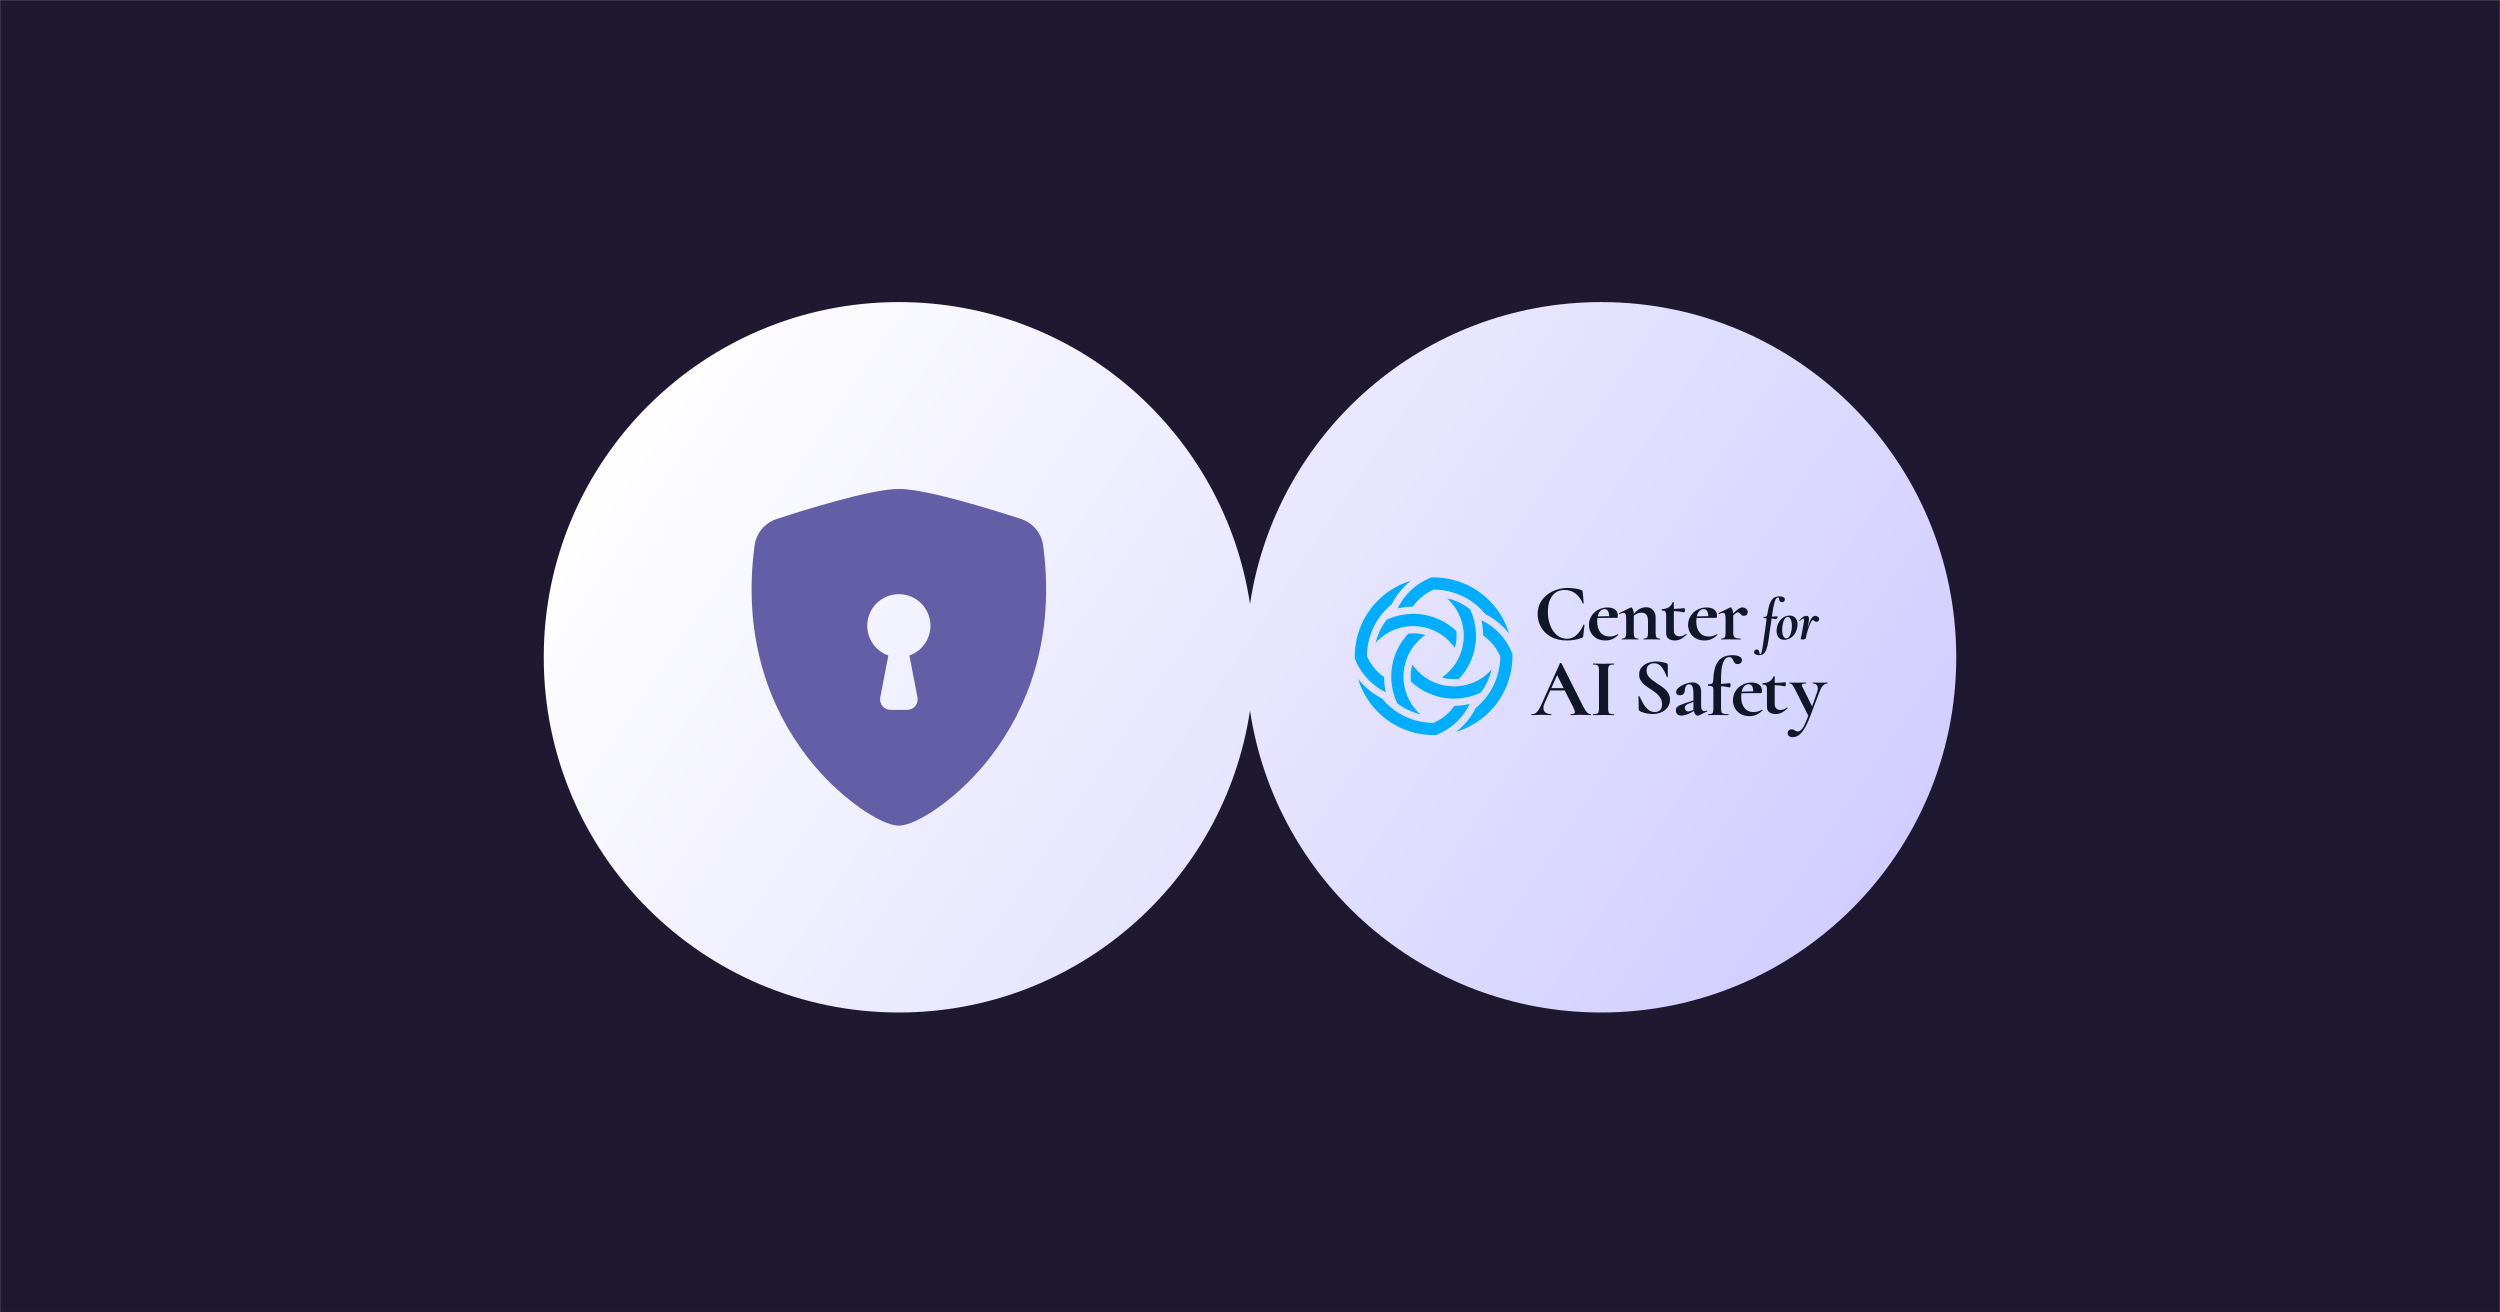
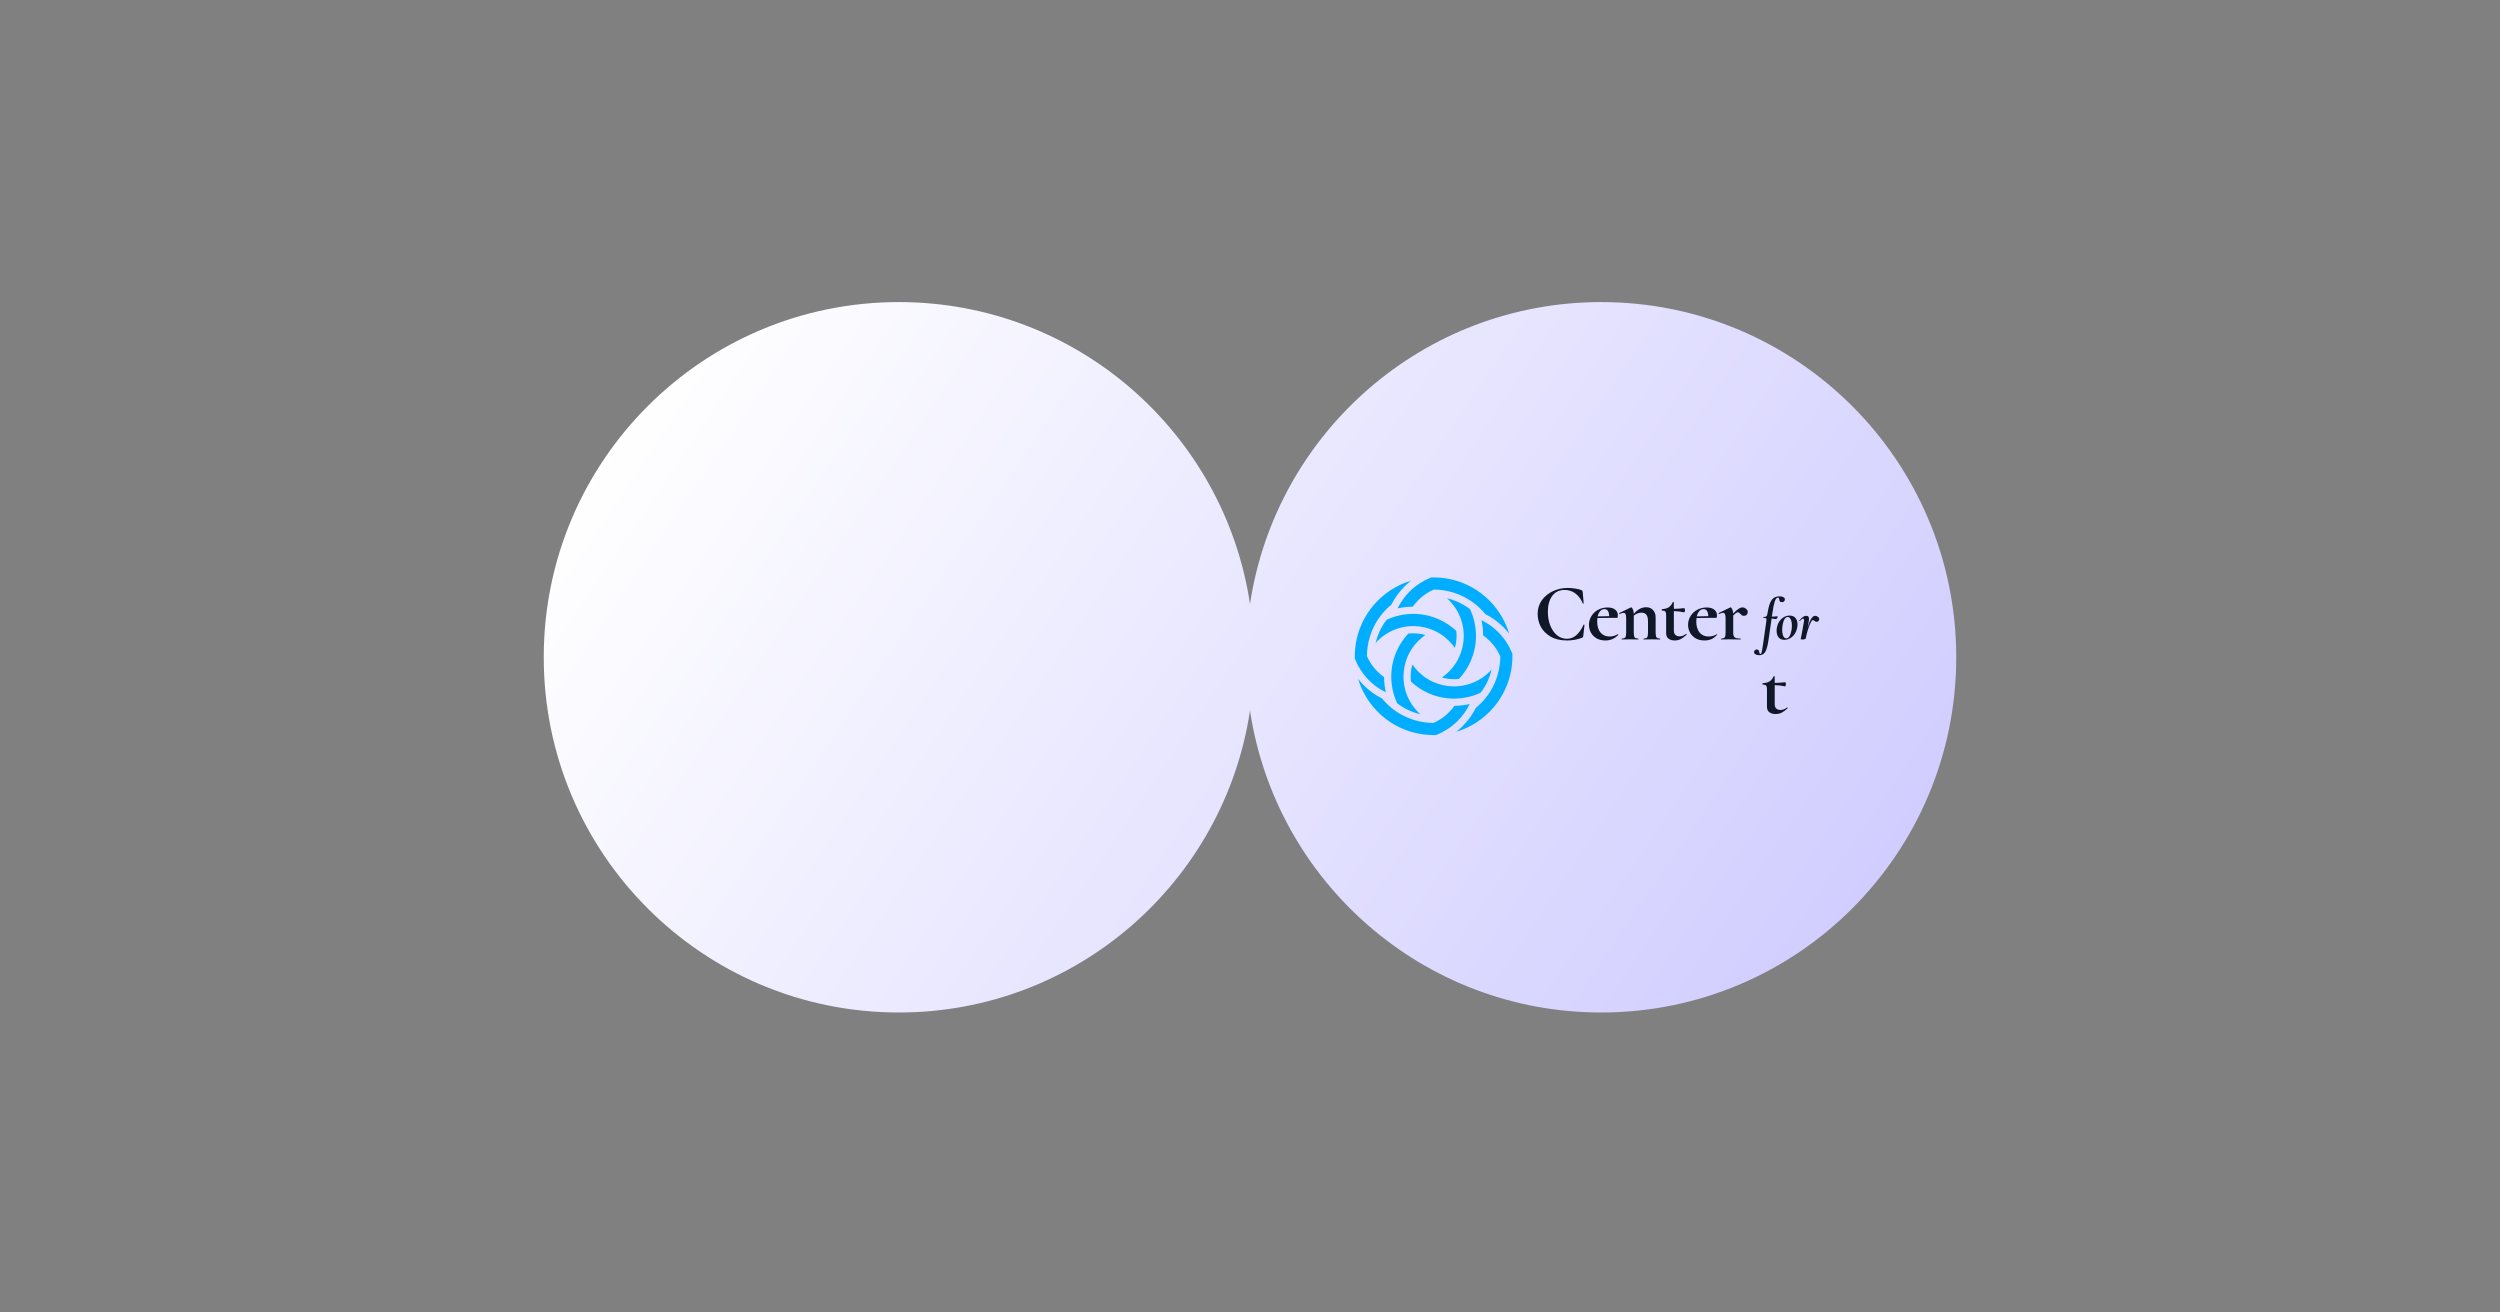
<svg xmlns="http://www.w3.org/2000/svg" xmlns:xlink="http://www.w3.org/1999/xlink" width="1200px" height="630px" viewBox="0 0 1200 630" version="1.1">
  <rect x="0" y="0" width="1200" height="630" fill="#808080" stroke="none" />
  <title>Group 7</title>
  <defs>
    <rect id="path-1" x="0" y="0" width="1200" height="630" />
    <linearGradient x1="1.815%" y1="28.657%" x2="143.596%" y2="76.591%" id="linearGradient-3">
      <stop stop-color="#FFFFFF" offset="0%" />
      <stop stop-color="#BDB8FF" offset="100%" />
    </linearGradient>
  </defs>
  <g id="Page-1" stroke="none" stroke-width="1" fill="none" fill-rule="evenodd">
    <g id="Group-7">
      <mask id="mask-2" fill="white">
        <use xlink:href="#path-1" />
      </mask>
      <g id="Rectangle" />
      <g id="Group-4" mask="url(#mask-2)">
-         <polygon id="Path" fill="#1E1930" fill-rule="nonzero" points="0 0 1200 0 1200 630 0 630" />
        <g id="Group-9" transform="translate(261, 145)">
          <g id="Group-2">
            <path d="M507.548,0 C601.686,0 678,76.335 678,170.5 C678,264.665 601.686,341 507.548,341 C422.097,341 351.333,278.103 339,196.068 C326.691,278.1 255.917,341 170.452,341 C76.314,341 0,264.686 0,170.548 L0,170.452 C0,76.314 76.314,0 170.452,0 C255.917,-2.58031744e-14 326.691,62.9 339.006,144.932 C351.333,62.897 422.097,0 507.548,0 Z" id="Combined-Shape" fill="url(#linearGradient-3)" fill-rule="nonzero" />
-             <path d="M170.452,89.694 C163.484,89.694 151.842,92.371 140.885,95.351 C129.677,98.381 118.378,101.966 111.733,104.138 C108.955,105.056 106.492,106.739 104.628,108.994 C102.762,111.248 101.572,113.984 101.191,116.885 C95.173,162.107 109.138,195.621 126.082,217.792 C133.27,227.273 141.837,235.625 151.499,242.569 C155.396,245.326 159.011,247.438 162.081,248.882 C164.909,250.215 167.948,251.306 170.452,251.306 C172.956,251.306 175.986,250.215 178.824,248.882 C182.527,247.089 186.069,244.977 189.406,242.569 C199.067,235.625 207.634,227.273 214.822,217.792 C231.766,195.621 245.732,162.107 239.714,116.885 C239.335,113.982 238.144,111.244 236.28,108.987 C234.414,106.731 231.95,105.047 229.171,104.129 C219.525,100.967 209.805,98.037 200.019,95.341 C189.063,92.381 177.42,89.694 170.452,89.694 Z M170.452,140.198 C174.029,140.192 177.492,141.454 180.229,143.758 C182.966,146.062 184.799,149.261 185.403,152.787 C186.008,156.314 185.346,159.941 183.533,163.025 C181.72,166.111 178.875,168.454 175.501,169.642 L179.389,189.741 C179.53,190.473 179.509,191.227 179.324,191.948 C179.141,192.67 178.8,193.341 178.326,193.916 C177.852,194.49 177.257,194.953 176.583,195.27 C175.91,195.588 175.175,195.752 174.431,195.752 L166.473,195.752 C165.73,195.75 164.996,195.585 164.324,195.267 C163.652,194.949 163.058,194.486 162.585,193.912 C162.112,193.338 161.773,192.667 161.589,191.946 C161.406,191.224 161.384,190.472 161.525,189.741 L165.403,169.642 C162.029,168.454 159.184,166.111 157.371,163.025 C155.559,159.941 154.896,156.314 155.501,152.787 C156.106,149.261 157.939,146.062 160.675,143.758 C163.412,141.454 166.875,140.192 170.452,140.198 Z" id="Shape" fill="#645EA6" />
          </g>
          <g id="cais" transform="translate(389.316, 132.163)">
            <path d="M39.443,0.033 L39.06,0.018 L39.002,0.017 C38.641,0.006 38.247,0 37.821,0 C37.403,0 37.014,0.005 36.657,0.016 L36.496,0.079 L36.496,0.079 L36.276,0.167 C35.379,0.532 34.509,0.934 33.669,1.373 C32.822,1.815 31.993,2.299 31.189,2.822 C30.299,3.402 29.442,4.023 28.624,4.684 C27.811,5.34 27.037,6.036 26.307,6.767 L26.307,6.767 C25.77,7.304 25.265,7.848 24.79,8.397 C24.304,8.96 23.841,9.537 23.405,10.125 C22.814,10.921 22.267,11.74 21.764,12.577 C21.312,13.331 20.894,14.103 20.512,14.888 C21.599,14.639 22.7,14.443 23.812,14.303 C25.13,14.136 26.466,14.046 27.812,14.037 C28.181,13.517 28.576,13.005 28.995,12.505 C29.45,11.961 29.937,11.429 30.453,10.913 L30.452,10.913 C30.799,10.566 31.157,10.228 31.526,9.9 C31.892,9.575 32.265,9.262 32.645,8.962 C32.929,8.739 33.213,8.525 33.498,8.32 L33.498,8.322 C33.79,8.113 34.081,7.913 34.372,7.724 L34.373,7.722 L34.587,7.585 L34.588,7.584 C35.074,7.275 35.576,6.981 36.092,6.703 C36.597,6.431 37.119,6.174 37.654,5.933 L37.82,5.859 L37.901,5.823 L37.988,5.823 C38.701,5.827 39.402,5.854 40.091,5.902 C40.784,5.95 41.482,6.024 42.183,6.119 C44.023,6.371 45.846,6.784 47.628,7.355 C49.387,7.921 51.106,8.64 52.762,9.515 C53.684,10.002 54.588,10.539 55.47,11.123 C56.338,11.697 57.186,12.321 58.01,12.992 C58.427,13.332 58.843,13.689 59.256,14.063 C59.68,14.445 60.078,14.823 60.452,15.198 C60.825,15.571 61.204,15.97 61.585,16.393 C61.938,16.783 62.276,17.176 62.599,17.57 C64.187,18.365 65.718,19.29 67.173,20.338 C68.644,21.396 70.034,22.575 71.325,23.869 C72.071,24.614 72.782,25.399 73.455,26.218 C73.662,26.468 73.864,26.722 74.063,26.979 C73.285,24.369 72.219,21.827 70.867,19.403 C69.204,16.424 67.104,13.619 64.567,11.081 C62.029,8.544 59.226,6.442 56.246,4.779 C53.167,3.06 49.896,1.803 46.535,1.011 C45.366,0.736 44.191,0.517 43.014,0.355 C41.827,0.191 40.635,0.084 39.443,0.033 Z M27.146,34.577 C27.617,33.838 28.129,33.122 28.683,32.433 C29.235,31.747 29.825,31.088 30.452,30.461 C31.08,29.834 31.739,29.243 32.425,28.691 C32.884,28.321 33.357,27.969 33.84,27.636 C33.042,27.405 32.229,27.222 31.405,27.089 C30.31,26.911 29.189,26.82 28.051,26.82 C27.766,26.82 27.505,26.824 27.27,26.834 C27.024,26.841 26.763,26.858 26.489,26.877 C26.302,26.892 26.141,26.906 26.012,26.917 C25.92,26.926 25.811,26.939 25.686,26.953 C25.423,27.232 25.167,27.513 24.919,27.796 C24.639,28.117 24.362,28.447 24.092,28.784 C22.978,30.174 22.005,31.636 21.175,33.153 C20.326,34.703 19.623,36.314 19.067,37.963 C18.833,38.66 18.625,39.36 18.444,40.063 C18.261,40.771 18.105,41.486 17.974,42.204 C17.855,42.862 17.757,43.533 17.68,44.213 C17.604,44.892 17.55,45.566 17.52,46.238 C17.51,46.474 17.502,46.703 17.497,46.92 C17.493,47.102 17.49,47.332 17.49,47.606 C17.49,47.915 17.494,48.184 17.5,48.417 C17.507,48.674 17.518,48.943 17.532,49.225 C17.603,50.538 17.759,51.846 17.999,53.141 C18.237,54.425 18.561,55.699 18.971,56.954 C19.14,57.477 19.323,57.991 19.518,58.497 C19.712,58.997 19.923,59.501 20.151,60.003 L20.15,60.003 L20.261,60.249 L20.332,60.4 C22.167,61.827 24.159,63.016 26.264,63.947 C27.917,64.679 29.638,65.252 31.407,65.659 C31.08,65.363 30.762,65.061 30.452,64.753 L30.453,64.751 C29.937,64.236 29.45,63.704 28.995,63.16 C28.529,62.603 28.094,62.035 27.689,61.454 C27.384,61.017 27.095,60.57 26.821,60.117 C26.55,59.666 26.291,59.202 26.046,58.729 C25.471,57.613 24.986,56.458 24.593,55.274 C24.195,54.078 23.893,52.858 23.688,51.633 L23.688,51.631 L23.665,51.489 L23.665,51.487 C23.593,51.048 23.535,50.611 23.489,50.174 C23.443,49.736 23.408,49.296 23.385,48.852 C23.375,48.656 23.368,48.446 23.362,48.228 C23.356,47.983 23.353,47.776 23.353,47.606 L23.355,47.605 L23.355,47.371 L23.355,47.367 L23.359,47.133 L23.359,47.132 C23.391,45.505 23.585,43.88 23.942,42.284 C24.295,40.707 24.808,39.158 25.478,37.664 C25.72,37.128 25.978,36.601 26.254,36.089 C26.527,35.585 26.825,35.08 27.146,34.577 Z M34.567,48.512 C33.828,48.04 33.113,47.527 32.425,46.973 C31.739,46.422 31.08,45.831 30.452,45.204 L30.453,45.203 C29.821,44.572 29.23,43.913 28.683,43.233 C28.314,42.772 27.962,42.299 27.628,41.816 C27.398,42.614 27.215,43.428 27.08,44.253 C26.903,45.346 26.812,46.468 26.812,47.606 C26.812,47.892 26.817,48.152 26.826,48.386 C26.835,48.633 26.85,48.895 26.87,49.169 L26.87,49.169 C26.884,49.355 26.898,49.516 26.91,49.646 C26.919,49.738 26.931,49.848 26.946,49.972 C27.225,50.235 27.507,50.492 27.79,50.739 C28.11,51.021 28.439,51.297 28.777,51.566 C30.165,52.68 31.627,53.654 33.144,54.485 C34.695,55.334 36.304,56.037 37.952,56.592 C38.649,56.828 39.35,57.035 40.051,57.216 C40.76,57.399 41.474,57.555 42.192,57.686 C42.85,57.805 43.521,57.904 44.201,57.98 C44.879,58.057 45.555,58.11 46.225,58.139 C46.462,58.151 46.691,58.158 46.908,58.163 C47.092,58.167 47.322,58.17 47.593,58.17 C47.901,58.17 48.172,58.167 48.404,58.16 C48.661,58.154 48.931,58.143 49.21,58.128 C50.522,58.057 51.831,57.902 53.126,57.661 C54.409,57.423 55.683,57.098 56.938,56.689 C57.461,56.519 57.975,56.337 58.479,56.142 C58.981,55.948 59.484,55.736 59.988,55.508 L59.988,55.51 L60.231,55.399 L60.383,55.328 C61.809,53.493 62.997,51.5 63.929,49.394 C64.661,47.742 65.234,46.019 65.64,44.25 C65.346,44.577 65.044,44.896 64.735,45.204 C64.225,45.715 63.693,46.201 63.143,46.663 C62.587,47.128 62.017,47.564 61.436,47.969 L61.435,47.968 C60.988,48.279 60.543,48.569 60.101,48.835 C59.65,49.108 59.187,49.367 58.712,49.612 C57.597,50.187 56.441,50.672 55.259,51.065 C54.063,51.463 52.845,51.765 51.618,51.972 L51.616,51.972 L51.475,51.994 L51.473,51.994 C51.034,52.065 50.594,52.124 50.16,52.17 C49.72,52.215 49.278,52.251 48.839,52.273 C48.643,52.283 48.434,52.291 48.213,52.297 C47.969,52.302 47.762,52.306 47.593,52.306 L47.592,52.304 L47.358,52.304 L47.355,52.304 L47.121,52.3 L47.118,52.3 C45.492,52.268 43.869,52.073 42.274,51.716 C40.696,51.363 39.147,50.851 37.654,50.18 C37.118,49.938 36.591,49.68 36.08,49.404 C35.575,49.13 35.069,48.833 34.567,48.512 Z M48.499,41.088 C48.027,41.826 47.515,42.543 46.961,43.231 C46.41,43.918 45.819,44.577 45.192,45.204 C44.565,45.831 43.905,46.422 43.219,46.975 C42.76,47.344 42.287,47.695 41.804,48.029 C42.602,48.26 43.416,48.442 44.24,48.577 C45.333,48.754 46.455,48.845 47.593,48.845 C47.88,48.845 48.141,48.84 48.376,48.832 C48.62,48.822 48.88,48.808 49.155,48.786 L49.157,48.786 C49.339,48.774 49.497,48.761 49.632,48.748 C49.725,48.738 49.833,48.727 49.958,48.713 C50.222,48.433 50.478,48.151 50.725,47.868 C51.005,47.546 51.281,47.217 51.552,46.88 C52.667,45.492 53.64,44.029 54.47,42.511 C55.319,40.96 56.022,39.35 56.577,37.701 C56.812,37.005 57.02,36.304 57.199,35.603 C57.383,34.894 57.54,34.178 57.67,33.461 C57.789,32.802 57.888,32.133 57.963,31.453 C58.04,30.774 58.094,30.098 58.125,29.427 C58.144,28.99 58.154,28.532 58.154,28.058 C58.154,27.75 58.15,27.48 58.144,27.248 C58.137,26.99 58.127,26.721 58.111,26.441 C58.041,25.128 57.887,23.82 57.646,22.526 C57.406,21.241 57.083,19.966 56.674,18.71 C56.504,18.188 56.321,17.673 56.127,17.169 C55.931,16.668 55.721,16.165 55.494,15.661 L55.495,15.661 L55.382,15.417 L55.312,15.265 C53.478,13.839 51.485,12.651 49.381,11.719 C47.727,10.987 46.006,10.413 44.237,10.007 C44.564,10.302 44.883,10.603 45.192,10.913 C45.702,11.423 46.188,11.954 46.649,12.505 C47.115,13.061 47.551,13.631 47.956,14.212 L47.955,14.213 C48.266,14.659 48.555,15.105 48.822,15.547 C49.094,15.999 49.353,16.463 49.597,16.937 C50.173,18.052 50.658,19.207 51.051,20.391 C51.448,21.587 51.752,22.806 51.957,24.033 L51.957,24.035 L51.98,24.177 L51.98,24.179 C52.05,24.617 52.109,25.055 52.155,25.492 C52.202,25.929 52.237,26.37 52.259,26.812 C52.269,27.01 52.277,27.218 52.282,27.437 C52.288,27.681 52.292,27.888 52.292,28.058 C52.292,28.161 52.29,28.322 52.286,28.533 C52.254,30.16 52.059,31.785 51.702,33.38 C51.348,34.958 50.837,36.508 50.166,38 C49.925,38.538 49.666,39.063 49.39,39.575 C49.117,40.08 48.82,40.586 48.499,41.088 Z M41.078,27.153 C41.815,27.625 42.531,28.138 43.22,28.692 C43.906,29.243 44.565,29.834 45.192,30.461 C45.819,31.088 46.41,31.747 46.961,32.433 C47.331,32.894 47.683,33.366 48.016,33.849 C48.247,33.051 48.43,32.238 48.563,31.414 C48.741,30.318 48.831,29.197 48.831,28.058 C48.831,27.771 48.828,27.511 48.819,27.276 C48.81,27.032 48.795,26.772 48.774,26.496 L48.774,26.494 C48.761,26.314 48.748,26.154 48.734,26.019 C48.726,25.928 48.714,25.817 48.699,25.694 C48.419,25.43 48.137,25.174 47.855,24.926 C47.534,24.645 47.205,24.369 46.867,24.098 C45.479,22.984 44.017,22.011 42.5,21.18 C40.95,20.332 39.339,19.629 37.691,19.073 C36.995,18.838 36.295,18.63 35.593,18.449 C34.884,18.266 34.17,18.11 33.451,17.979 C32.794,17.86 32.124,17.762 31.444,17.686 C30.765,17.609 30.089,17.555 29.419,17.525 C29.182,17.515 28.953,17.506 28.735,17.501 C28.554,17.498 28.325,17.496 28.051,17.496 C27.498,17.496 26.958,17.51 26.434,17.538 C25.121,17.608 23.813,17.763 22.518,18.004 C21.235,18.242 19.961,18.567 18.706,18.976 C18.184,19.145 17.669,19.328 17.165,19.523 C16.663,19.718 16.16,19.929 15.657,20.156 L15.656,20.156 L15.413,20.267 L15.261,20.338 C13.835,22.173 12.647,24.166 11.715,26.271 C10.983,27.925 10.41,29.646 10.004,31.416 C10.29,31.097 10.593,30.779 10.91,30.462 L10.911,30.461 C11.427,29.945 11.958,29.458 12.501,29.004 C13.057,28.537 13.627,28.101 14.208,27.696 C14.644,27.392 15.09,27.103 15.544,26.83 C15.995,26.558 16.458,26.299 16.932,26.053 C18.047,25.478 19.202,24.993 20.384,24.6 C21.581,24.203 22.8,23.9 24.027,23.694 L24.028,23.694 L24.17,23.671 L24.17,23.671 C24.61,23.6 25.048,23.542 25.484,23.496 L25.484,23.496 C25.922,23.449 26.363,23.415 26.805,23.392 C27.002,23.382 27.211,23.374 27.43,23.368 C27.675,23.363 27.881,23.359 28.051,23.359 C28.162,23.359 28.316,23.361 28.526,23.365 C30.152,23.396 31.777,23.592 33.371,23.949 C34.949,24.302 36.498,24.814 37.99,25.485 C38.527,25.727 39.052,25.985 39.564,26.262 C40.07,26.534 40.574,26.832 41.078,27.153 Z M12.989,17.639 C13.329,17.223 13.686,16.806 14.059,16.392 C14.44,15.969 14.819,15.57 15.193,15.197 C15.565,14.824 15.965,14.445 16.387,14.063 C16.777,13.711 17.171,13.373 17.564,13.049 C18.359,11.46 19.284,9.929 20.331,8.473 C21.39,7.002 22.569,5.612 23.861,4.32 L23.862,4.321 C24.609,3.575 25.393,2.863 26.211,2.19 C26.462,1.983 26.716,1.78 26.971,1.582 C24.361,2.36 21.82,3.427 19.397,4.779 C16.419,6.442 13.615,8.544 11.077,11.08 C8.541,13.618 6.441,16.424 4.777,19.403 C3.059,22.483 1.803,25.756 1.011,29.117 C0.736,30.286 0.517,31.462 0.355,32.639 C0.191,33.827 0.083,35.018 0.033,36.211 L0.018,36.594 L0.017,36.653 C0.005,37.014 0,37.408 0,37.832 C0,38.252 0.005,38.641 0.016,38.998 L0.079,39.158 L0.078,39.16 L0.166,39.38 L0.167,39.38 C0.531,40.276 0.933,41.146 1.371,41.988 C1.814,42.835 2.298,43.662 2.821,44.468 C3.4,45.358 4.022,46.215 4.682,47.032 C5.334,47.84 6.03,48.615 6.765,49.35 L6.764,49.35 C7.293,49.88 7.839,50.387 8.394,50.867 C8.958,51.355 9.535,51.817 10.123,52.254 C10.918,52.846 11.736,53.393 12.573,53.895 C13.327,54.347 14.098,54.766 14.884,55.147 C14.635,54.061 14.439,52.96 14.298,51.848 C14.132,50.528 14.042,49.192 14.033,47.845 C13.513,47.476 13.001,47.081 12.502,46.661 C11.958,46.207 11.427,45.719 10.911,45.204 L10.91,45.203 C10.554,44.848 10.216,44.489 9.897,44.131 C9.572,43.765 9.259,43.391 8.96,43.01 C8.736,42.727 8.522,42.443 8.318,42.159 C8.12,41.883 7.921,41.591 7.721,41.283 L7.72,41.281 L7.582,41.068 L7.581,41.067 C7.272,40.581 6.979,40.08 6.702,39.565 C6.429,39.059 6.171,38.536 5.931,38 L5.857,37.835 L5.821,37.755 L5.821,37.665 C5.825,36.954 5.851,36.252 5.9,35.563 C5.949,34.87 6.022,34.173 6.117,33.47 C6.37,31.629 6.782,29.805 7.353,28.023 C7.918,26.263 8.638,24.545 9.513,22.889 C9.999,21.966 10.535,21.062 11.119,20.18 C11.694,19.311 12.318,18.464 12.989,17.639 Z M69.713,37.664 L69.787,37.83 L69.823,37.911 L69.823,38 C69.819,38.712 69.793,39.414 69.744,40.104 C69.696,40.797 69.623,41.495 69.527,42.194 C69.275,44.035 68.862,45.858 68.291,47.642 C67.727,49.401 67.006,51.121 66.132,52.778 C65.645,53.7 65.108,54.604 64.525,55.486 C63.95,56.355 63.327,57.202 62.656,58.026 C62.316,58.443 61.959,58.858 61.586,59.271 L61.588,59.271 C61.216,59.683 60.837,60.083 60.452,60.468 L60.45,60.468 C60.066,60.853 59.668,61.23 59.256,61.602 L59.256,61.603 C58.877,61.946 58.484,62.284 58.079,62.616 C57.285,64.205 56.36,65.737 55.312,67.192 C54.254,68.663 53.075,70.052 51.783,71.346 C51.043,72.085 50.258,72.796 49.434,73.474 C49.182,73.681 48.929,73.884 48.673,74.083 C51.282,73.305 53.824,72.239 56.246,70.885 C59.225,69.223 62.029,67.122 64.567,64.585 C67.103,62.047 69.204,59.241 70.866,56.262 C72.586,53.181 73.841,49.909 74.633,46.548 C74.909,45.379 75.128,44.204 75.29,43.026 C75.453,41.839 75.561,40.647 75.611,39.455 L75.626,39.07 L75.628,39.014 L75.628,39.012 C75.639,38.651 75.644,38.257 75.644,37.832 C75.644,37.414 75.639,37.025 75.628,36.666 L75.565,36.506 L75.566,36.506 L75.478,36.286 L75.477,36.286 C75.114,35.39 74.711,34.519 74.273,33.678 C73.831,32.83 73.346,32.003 72.823,31.197 C72.244,30.308 71.623,29.45 70.963,28.632 C70.31,27.824 69.615,27.05 68.879,26.315 C68.342,25.777 67.797,25.271 67.249,24.797 C66.686,24.311 66.11,23.848 65.522,23.411 C64.726,22.821 63.908,22.273 63.071,21.771 C62.317,21.317 61.545,20.9 60.759,20.518 C61.009,21.604 61.205,22.706 61.345,23.818 C61.512,25.138 61.602,26.475 61.611,27.821 C62.138,28.195 62.649,28.59 63.143,29.004 C63.693,29.464 64.226,29.95 64.735,30.461 C65.082,30.807 65.42,31.166 65.748,31.536 C66.073,31.901 66.386,32.275 66.685,32.654 C66.909,32.938 67.123,33.224 67.327,33.509 L67.326,33.51 C67.535,33.8 67.734,34.092 67.922,34.382 L67.924,34.383 L68.061,34.597 L68.063,34.598 C68.371,35.083 68.666,35.586 68.942,36.101 C69.215,36.606 69.472,37.128 69.713,37.664 Z M37.99,69.733 L37.825,69.806 L37.744,69.842 L37.655,69.842 C36.943,69.838 36.241,69.811 35.551,69.763 C34.858,69.714 34.162,69.642 33.461,69.545 C31.621,69.294 29.799,68.881 28.016,68.31 C26.257,67.745 24.537,67.025 22.882,66.15 C21.96,65.664 21.055,65.128 20.174,64.543 C19.306,63.968 18.458,63.345 17.635,62.672 C17.217,62.334 16.801,61.975 16.387,61.602 C15.976,61.23 15.578,60.853 15.194,60.468 L15.193,60.468 C14.819,60.093 14.44,59.695 14.059,59.271 L14.057,59.271 C13.715,58.893 13.377,58.5 13.045,58.096 C11.457,57.299 9.926,56.376 8.471,55.328 C7,54.269 5.611,53.09 4.319,51.797 C3.578,51.058 2.868,50.271 2.19,49.447 C1.983,49.196 1.78,48.942 1.581,48.686 C2.359,51.297 3.425,53.839 4.777,56.262 C6.441,59.241 8.54,62.047 11.077,64.585 C13.615,67.122 16.419,69.221 19.397,70.885 C22.477,72.605 25.749,73.862 29.109,74.653 C30.278,74.93 31.453,75.149 32.63,75.311 C33.817,75.474 35.009,75.582 36.201,75.632 L36.585,75.647 L36.641,75.648 C37.003,75.66 37.397,75.666 37.821,75.666 C38.241,75.666 38.631,75.66 38.988,75.65 L39.149,75.587 L39.367,75.498 C40.264,75.135 41.136,74.73 41.975,74.293 C42.823,73.851 43.651,73.366 44.455,72.842 C45.346,72.265 46.202,71.643 47.02,70.982 C47.828,70.33 48.601,69.633 49.337,68.899 C49.873,68.361 50.379,67.817 50.853,67.268 C51.34,66.705 51.802,66.127 52.239,65.539 C52.83,64.743 53.378,63.924 53.88,63.088 C54.333,62.334 54.75,61.562 55.133,60.776 C54.046,61.025 52.945,61.221 51.833,61.363 C50.514,61.53 49.177,61.618 47.832,61.628 C47.462,62.148 47.069,62.66 46.649,63.16 C46.194,63.704 45.707,64.236 45.191,64.751 L45.192,64.753 C44.846,65.099 44.487,65.438 44.117,65.766 C43.753,66.09 43.379,66.403 42.999,66.704 C42.73,66.914 42.445,67.129 42.145,67.345 L42.145,67.347 C41.87,67.544 41.579,67.742 41.273,67.942 L41.271,67.942 L41.057,68.081 L41.055,68.081 C40.57,68.391 40.068,68.684 39.554,68.962 C39.048,69.235 38.526,69.492 37.99,69.733 Z" id="Shape" fill="#00ADFF" />
            <path d="M203.977,9.08 C204.731,9.08 205.328,9.221 205.769,9.503 C206.21,9.767 206.43,10.105 206.43,10.519 C206.43,10.933 206.301,11.262 206.044,11.507 C205.787,11.751 205.466,11.874 205.08,11.874 C204.565,11.874 204.217,11.751 204.033,11.507 C203.867,11.262 203.757,10.933 203.703,10.519 C203.648,10.237 203.583,10.03 203.509,9.898 C203.436,9.748 203.298,9.673 203.096,9.673 C202.508,9.673 202.003,10.284 201.581,11.507 C201.176,12.711 200.791,14.602 200.423,17.179 L200.175,18.844 C200.909,18.807 201.434,18.769 201.746,18.731 L202.793,18.675 C202.866,18.675 202.921,18.712 202.959,18.788 C202.995,18.863 203.004,18.938 202.986,19.013 C202.93,19.202 202.811,19.418 202.628,19.663 C202.443,19.888 202.27,20.001 202.104,20.001 C202.068,20.001 201.847,19.973 201.442,19.916 C201.038,19.841 200.579,19.775 200.064,19.719 L198.549,30.16 C198.292,31.985 197.97,33.415 197.585,34.45 C197.218,35.485 196.758,36.218 196.207,36.651 C195.656,37.103 194.949,37.328 194.085,37.328 C193.332,37.328 192.734,37.187 192.294,36.905 C191.853,36.642 191.632,36.303 191.632,35.889 C191.632,35.475 191.761,35.155 192.018,34.93 C192.258,34.704 192.551,34.591 192.9,34.591 C193.341,34.591 193.644,34.704 193.809,34.93 C193.956,35.155 194.066,35.485 194.14,35.917 C194.196,36.218 194.26,36.435 194.333,36.566 C194.388,36.698 194.508,36.764 194.691,36.764 C194.875,36.764 195.022,36.614 195.132,36.312 C195.261,36.03 195.389,35.513 195.518,34.76 C195.665,34.008 195.867,32.719 196.124,30.894 L197.53,20.932 C197.566,20.726 197.585,20.481 197.585,20.199 C197.585,19.86 197.493,19.653 197.309,19.578 C197.125,19.484 196.749,19.437 196.179,19.437 C196.124,19.437 196.097,19.371 196.097,19.239 C196.097,19.07 196.124,18.985 196.179,18.985 C196.786,18.985 197.218,18.901 197.475,18.731 C197.732,18.562 197.897,18.242 197.97,17.772 C198.338,15.458 198.76,13.689 199.238,12.466 C199.734,11.225 200.349,10.35 201.084,9.842 C201.819,9.334 202.784,9.08 203.977,9.08 Z M206.178,29.963 C204.966,29.963 204.038,29.568 203.395,28.778 C202.771,27.969 202.459,26.924 202.459,25.645 C202.459,25.081 202.504,24.573 202.596,24.121 C202.798,22.992 203.193,21.986 203.781,21.102 C204.387,20.218 205.113,19.531 205.958,19.042 C206.803,18.553 207.712,18.308 208.686,18.308 C209.917,18.308 210.853,18.694 211.497,19.465 C212.158,20.218 212.488,21.233 212.488,22.513 C212.488,23.021 212.433,23.557 212.324,24.121 C212.084,25.363 211.643,26.426 211.001,27.31 C210.377,28.176 209.632,28.834 208.769,29.286 C207.924,29.737 207.06,29.963 206.178,29.963 Z M207.115,29.257 C207.703,29.257 208.209,28.909 208.631,28.213 C209.072,27.517 209.393,26.567 209.595,25.363 C209.724,24.629 209.789,23.886 209.789,23.134 C209.789,21.911 209.604,20.913 209.237,20.142 C208.888,19.371 208.401,18.985 207.777,18.985 C207.225,18.985 206.73,19.315 206.289,19.973 C205.866,20.631 205.545,21.61 205.324,22.908 C205.196,23.642 205.131,24.385 205.131,25.137 C205.131,26.36 205.306,27.357 205.655,28.128 C206.003,28.881 206.49,29.257 207.115,29.257 Z M220.982,18.421 C221.459,18.421 221.909,18.599 222.332,18.957 C222.773,19.315 222.957,19.719 222.883,20.17 C222.847,20.453 222.718,20.716 222.497,20.961 C222.276,21.205 222.002,21.327 221.671,21.327 C221.34,21.327 220.982,21.167 220.596,20.848 C220.467,20.754 220.339,20.669 220.21,20.594 C220.081,20.518 219.952,20.481 219.824,20.481 C219.512,20.481 219.126,20.979 218.667,21.977 C218.208,22.974 217.767,24.168 217.344,25.56 C216.94,26.934 216.646,28.147 216.463,29.201 L216.463,29.229 C216.425,29.398 216.278,29.53 216.021,29.624 C215.764,29.737 215.397,29.794 214.919,29.794 C214.314,29.794 214.01,29.718 214.01,29.568 C214.028,29.436 214.084,29.154 214.175,28.721 C214.286,28.289 214.377,27.875 214.451,27.479 L215.58,21.186 C215.618,20.885 215.635,20.688 215.635,20.594 C215.635,20.067 215.471,19.804 215.14,19.804 C214.773,19.804 214.249,20.18 213.569,20.932 C213.551,20.951 213.523,20.961 213.486,20.961 C213.413,20.961 213.358,20.932 213.321,20.876 C213.284,20.801 213.294,20.735 213.349,20.678 C214.01,19.888 214.598,19.315 215.112,18.957 C215.645,18.599 216.178,18.421 216.71,18.421 C217.169,18.421 217.5,18.553 217.702,18.816 C217.904,19.061 218.005,19.427 218.005,19.916 C218.005,20.199 217.978,20.509 217.923,20.848 L217.371,23.952 C218.456,20.264 219.659,18.421 220.982,18.421 Z" id="Shape" fill="#101828" fill-rule="nonzero" />
-             <path d="M102.249,5.044 C103.393,5.044 104.589,5.148 105.836,5.356 C107.083,5.537 108.058,5.784 108.76,6.095 C108.994,6.173 109.137,6.277 109.189,6.407 C109.267,6.51 109.332,6.705 109.384,6.991 L109.851,12.401 C109.851,12.479 109.786,12.53 109.656,12.556 C109.526,12.582 109.449,12.543 109.423,12.44 C108.539,10.39 107.357,8.807 105.875,7.691 C104.394,6.575 102.678,6.017 100.729,6.017 C98.156,6.017 96.168,6.965 94.765,8.859 C93.361,10.753 92.659,13.296 92.659,16.488 C92.659,18.875 93.036,21.055 93.79,23.027 C94.57,24.999 95.648,26.569 97.026,27.736 C98.429,28.878 100.014,29.449 101.782,29.449 C103.445,29.449 104.926,28.904 106.226,27.814 C107.551,26.698 108.734,25.012 109.773,22.754 C109.799,22.65 109.877,22.611 110.007,22.637 C110.163,22.663 110.241,22.715 110.241,22.793 L109.656,28.087 C109.605,28.398 109.54,28.606 109.462,28.709 C109.41,28.787 109.267,28.878 109.033,28.982 C106.72,29.838 104.342,30.266 101.899,30.266 C98.728,30.266 96.077,29.644 93.946,28.398 C91.815,27.126 90.242,25.531 89.229,23.611 C88.241,21.664 87.747,19.64 87.747,17.538 C87.747,15.073 88.41,12.894 89.736,11 C91.087,9.105 92.867,7.639 95.076,6.601 C97.312,5.563 99.703,5.044 102.249,5.044 Z M126.261,27.23 C126.313,27.23 126.365,27.282 126.417,27.386 C126.496,27.49 126.508,27.568 126.456,27.619 C125.495,28.554 124.52,29.228 123.533,29.644 C122.545,30.059 121.466,30.266 120.297,30.266 C118.66,30.266 117.243,29.929 116.048,29.254 C114.852,28.554 113.943,27.633 113.319,26.491 C112.695,25.323 112.383,24.078 112.383,22.754 C112.383,21.249 112.773,19.861 113.553,18.589 C114.332,17.292 115.398,16.28 116.75,15.554 C118.101,14.801 119.608,14.425 121.271,14.425 C122.883,14.425 124.117,14.775 124.975,15.476 C125.833,16.15 126.261,17.084 126.261,18.278 C126.261,19.031 126.119,19.407 125.833,19.407 L123.455,19.407 L116.438,19.485 C116.36,19.978 116.32,20.523 116.32,21.119 C116.32,23.351 116.84,25.115 117.88,26.413 C118.946,27.71 120.401,28.359 122.247,28.359 C122.896,28.359 123.572,28.268 124.273,28.087 C124.975,27.905 125.612,27.633 126.184,27.269 L126.261,27.23 Z M119.829,15.203 C119.05,15.203 118.374,15.515 117.802,16.137 C117.23,16.76 116.814,17.616 116.555,18.706 L122.091,18.589 C122.012,16.332 121.258,15.203 119.829,15.203 Z M146.493,29.332 C146.571,29.332 146.611,29.41 146.611,29.566 C146.611,29.721 146.571,29.799 146.493,29.799 C145.817,29.799 145.285,29.786 144.895,29.76 L142.556,29.721 L140.295,29.76 C139.878,29.786 139.333,29.799 138.658,29.799 C138.579,29.799 138.54,29.721 138.54,29.566 C138.54,29.41 138.579,29.332 138.658,29.332 C139.463,29.332 140.009,29.151 140.295,28.787 C140.58,28.398 140.723,27.684 140.723,26.646 L140.723,21.042 C140.723,19.64 140.464,18.602 139.944,17.928 C139.45,17.253 138.658,16.916 137.566,16.916 C136.942,16.916 136.292,17.045 135.617,17.305 C134.967,17.564 134.395,17.915 133.901,18.356 L133.901,26.646 C133.901,27.684 134.044,28.398 134.331,28.787 C134.642,29.151 135.201,29.332 136.007,29.332 C136.084,29.332 136.124,29.41 136.124,29.566 C136.124,29.721 136.084,29.799 136.007,29.799 C135.331,29.799 134.798,29.786 134.408,29.76 L132.069,29.721 L129.769,29.76 C129.379,29.786 128.846,29.799 128.171,29.799 C128.092,29.799 128.053,29.721 128.053,29.566 C128.053,29.41 128.092,29.332 128.171,29.332 C128.977,29.332 129.522,29.151 129.808,28.787 C130.093,28.398 130.237,27.684 130.237,26.646 L130.237,19.329 C130.237,18.525 130.133,17.941 129.925,17.577 C129.743,17.188 129.444,16.994 129.029,16.994 C128.587,16.994 127.963,17.175 127.157,17.538 L127.079,17.538 C127.001,17.538 126.937,17.474 126.885,17.344 C126.858,17.214 126.871,17.136 126.923,17.11 L132.342,14.464 C132.498,14.412 132.588,14.386 132.615,14.386 C132.901,14.386 133.174,14.671 133.433,15.242 C133.693,15.787 133.849,16.54 133.901,17.5 C135.694,15.372 137.67,14.308 139.826,14.308 C141.23,14.308 142.335,14.762 143.141,15.67 C143.972,16.552 144.388,17.72 144.388,19.173 L144.388,26.646 C144.388,27.684 144.531,28.398 144.816,28.787 C145.129,29.151 145.688,29.332 146.493,29.332 Z M159.021,27.075 C159.125,27.075 159.203,27.126 159.255,27.23 C159.333,27.334 159.333,27.412 159.255,27.464 C158.294,28.424 157.358,29.137 156.449,29.605 C155.539,30.046 154.577,30.266 153.563,30.266 C152.42,30.266 151.446,29.994 150.64,29.449 C149.834,28.904 149.431,27.983 149.431,26.685 L149.431,18.044 C149.431,17.24 149.288,16.682 149.003,16.371 C148.717,16.059 148.197,15.904 147.443,15.904 C147.418,15.904 147.378,15.865 147.326,15.787 C147.3,15.709 147.287,15.631 147.287,15.554 C147.287,15.45 147.3,15.372 147.326,15.32 C147.352,15.242 147.391,15.203 147.443,15.203 C148.768,15.151 149.834,14.866 150.64,14.347 C151.471,13.828 152.109,13.036 152.55,11.973 C152.602,11.869 152.705,11.817 152.861,11.817 C153.044,11.817 153.135,11.869 153.135,11.973 L153.135,15.086 C154.642,15.061 156.331,14.944 158.203,14.736 C158.254,14.736 158.306,14.84 158.358,15.048 C158.437,15.229 158.476,15.437 158.476,15.67 C158.476,15.93 158.424,16.189 158.319,16.449 C158.242,16.682 158.15,16.786 158.047,16.76 C156.357,16.397 154.72,16.202 153.135,16.176 L153.135,25.401 C153.135,26.387 153.382,27.114 153.875,27.581 C154.396,28.048 155.071,28.281 155.903,28.281 C156.943,28.281 157.955,27.892 158.944,27.114 L159.021,27.075 Z M173.833,27.23 C173.885,27.23 173.937,27.282 173.989,27.386 C174.066,27.49 174.08,27.568 174.028,27.619 C173.066,28.554 172.092,29.228 171.104,29.644 C170.116,30.059 169.038,30.266 167.869,30.266 C166.231,30.266 164.815,29.929 163.619,29.254 C162.424,28.554 161.514,27.633 160.89,26.491 C160.267,25.323 159.954,24.078 159.954,22.754 C159.954,21.249 160.344,19.861 161.124,18.589 C161.904,17.292 162.97,16.28 164.321,15.554 C165.672,14.801 167.179,14.425 168.843,14.425 C170.454,14.425 171.689,14.775 172.547,15.476 C173.404,16.15 173.833,17.084 173.833,18.278 C173.833,19.031 173.69,19.407 173.404,19.407 L171.026,19.407 L164.009,19.485 C163.93,19.978 163.892,20.523 163.892,21.119 C163.892,23.351 164.412,25.115 165.451,26.413 C166.517,27.71 167.972,28.359 169.818,28.359 C170.467,28.359 171.143,28.268 171.845,28.087 C172.547,27.905 173.183,27.633 173.755,27.269 L173.833,27.23 Z M167.401,15.203 C166.621,15.203 165.945,15.515 165.373,16.137 C164.802,16.76 164.385,17.616 164.126,18.706 L169.662,18.589 C169.583,16.332 168.83,15.203 167.401,15.203 Z M186.034,14.386 C186.632,14.386 187.203,14.606 187.75,15.048 C188.321,15.463 188.607,15.969 188.607,16.565 C188.607,17.11 188.438,17.564 188.1,17.928 C187.762,18.265 187.32,18.434 186.775,18.434 C186.385,18.434 186.06,18.356 185.801,18.2 C185.566,18.044 185.319,17.811 185.059,17.5 C184.825,17.24 184.617,17.058 184.436,16.955 C184.28,16.825 184.085,16.76 183.851,16.76 C183.591,16.76 183.305,16.864 182.994,17.071 C182.707,17.253 182.252,17.655 181.629,18.278 L181.629,26.646 C181.629,27.684 181.876,28.398 182.369,28.787 C182.863,29.151 183.773,29.332 185.099,29.332 C185.202,29.332 185.254,29.41 185.254,29.566 C185.254,29.721 185.202,29.799 185.099,29.799 C184.189,29.799 183.474,29.786 182.954,29.76 L179.797,29.721 L177.497,29.76 C177.107,29.786 176.573,29.799 175.898,29.799 C175.82,29.799 175.781,29.721 175.781,29.566 C175.781,29.41 175.82,29.332 175.898,29.332 C176.704,29.332 177.25,29.151 177.535,28.787 C177.821,28.398 177.964,27.684 177.964,26.646 L177.964,19.329 C177.964,18.525 177.861,17.941 177.653,17.577 C177.47,17.188 177.171,16.994 176.756,16.994 C176.314,16.994 175.69,17.175 174.884,17.538 L174.807,17.538 C174.728,17.538 174.664,17.474 174.612,17.344 C174.585,17.214 174.599,17.136 174.651,17.11 L180.069,14.464 C180.225,14.412 180.316,14.386 180.342,14.386 C180.628,14.386 180.888,14.658 181.122,15.203 C181.382,15.722 181.538,16.436 181.59,17.344 C182.656,16.254 183.526,15.489 184.201,15.048 C184.903,14.606 185.514,14.386 186.034,14.386 Z" id="Shape" fill="#101828" fill-rule="nonzero" />
-             <path d="M113.126,65.634 C113.258,65.634 113.322,65.714 113.322,65.872 C113.322,66.031 113.258,66.11 113.126,66.11 C112.605,66.11 111.795,66.084 110.697,66.031 C109.548,65.978 108.725,65.952 108.229,65.952 C107.576,65.952 106.779,65.978 105.839,66.031 C104.951,66.084 104.246,66.11 103.724,66.11 C103.619,66.11 103.567,66.031 103.567,65.872 C103.567,65.714 103.619,65.634 103.724,65.634 C104.403,65.634 104.886,65.568 105.173,65.436 C105.487,65.278 105.643,65.013 105.643,64.643 C105.643,64.194 105.382,63.441 104.86,62.384 L100.785,54.257 L93.811,54.257 L91.03,60.481 C90.69,61.247 90.52,61.961 90.52,62.622 C90.52,63.573 90.847,64.313 91.5,64.842 C92.179,65.37 93.08,65.634 94.203,65.634 C94.334,65.634 94.399,65.714 94.399,65.872 C94.399,66.031 94.334,66.11 94.203,66.11 C93.733,66.11 93.054,66.084 92.166,66.031 C91.173,65.978 90.311,65.952 89.58,65.952 C88.875,65.952 88.026,65.978 87.033,66.031 C86.145,66.084 85.427,66.11 84.878,66.11 C84.774,66.11 84.722,66.031 84.722,65.872 C84.722,65.714 84.774,65.634 84.878,65.634 C85.61,65.634 86.224,65.489 86.72,65.198 C87.216,64.881 87.712,64.34 88.209,63.573 C88.705,62.78 89.293,61.617 89.972,60.084 L98.474,41.174 C98.526,41.095 98.643,41.055 98.826,41.055 C99.035,41.055 99.153,41.095 99.179,41.174 L108.973,60.679 C109.888,62.555 110.645,63.85 111.246,64.564 C111.847,65.278 112.473,65.634 113.126,65.634 Z M94.321,53.147 L100.237,53.147 L97.102,46.883 L94.321,53.147 Z M121.582,62.899 C121.582,63.718 121.647,64.313 121.778,64.683 C121.909,65.053 122.157,65.304 122.522,65.436 C122.915,65.568 123.528,65.634 124.364,65.634 C124.442,65.634 124.481,65.714 124.481,65.872 C124.481,66.031 124.442,66.11 124.364,66.11 C123.502,66.11 122.822,66.097 122.326,66.071 L119.349,66.031 L116.45,66.071 C115.927,66.097 115.222,66.11 114.333,66.11 C114.282,66.11 114.256,66.031 114.256,65.872 C114.256,65.714 114.282,65.634 114.333,65.634 C115.17,65.634 115.783,65.568 116.176,65.436 C116.567,65.304 116.828,65.053 116.959,64.683 C117.116,64.287 117.194,63.692 117.194,62.899 L117.194,44.544 C117.194,43.751 117.116,43.169 116.959,42.8 C116.828,42.43 116.567,42.179 116.176,42.046 C115.783,41.888 115.17,41.809 114.333,41.809 C114.282,41.809 114.256,41.729 114.256,41.571 C114.256,41.412 114.282,41.333 114.333,41.333 L116.45,41.373 C117.651,41.425 118.618,41.452 119.349,41.452 C120.159,41.452 121.165,41.425 122.366,41.373 L124.364,41.333 C124.442,41.333 124.481,41.412 124.481,41.571 C124.481,41.729 124.442,41.809 124.364,41.809 C123.554,41.809 122.954,41.888 122.562,42.046 C122.17,42.205 121.909,42.482 121.778,42.879 C121.647,43.249 121.582,43.83 121.582,44.623 L121.582,62.899 Z M168.958,63.906 C169.062,63.906 169.128,63.972 169.153,64.104 C169.206,64.21 169.179,64.289 169.074,64.342 L165.039,66.284 C164.935,66.337 164.804,66.364 164.648,66.364 C164.256,66.364 163.864,66.166 163.473,65.769 C163.107,65.373 162.845,64.831 162.688,64.144 L160.886,65.135 C160.207,65.478 159.502,65.769 158.771,66.007 C158.039,66.218 157.387,66.324 156.812,66.324 C155.976,66.324 155.31,66.113 154.814,65.69 C154.344,65.241 154.108,64.606 154.108,63.787 C154.108,63.179 154.252,62.69 154.54,62.32 C154.853,61.95 155.284,61.646 155.833,61.408 C156.407,61.144 157.308,60.8 158.535,60.378 L162.533,59.069 L162.533,55.938 C162.533,54.352 162.376,53.189 162.062,52.449 C161.748,51.682 161.239,51.299 160.534,51.299 C159.907,51.299 159.411,51.537 159.045,52.013 C158.68,52.488 158.457,53.268 158.379,54.352 C158.223,55.832 157.452,56.572 156.068,56.572 C154.84,56.572 154.226,56.03 154.226,54.946 C154.226,54.233 154.67,53.519 155.558,52.806 C156.446,52.092 157.517,51.511 158.771,51.061 C160.025,50.612 161.122,50.387 162.062,50.387 C163.289,50.387 164.283,50.757 165.039,51.498 C165.824,52.237 166.215,53.321 166.215,54.748 L166.215,61.765 C166.215,62.532 166.345,63.126 166.607,63.549 C166.894,63.972 167.285,64.183 167.782,64.183 C168.148,64.183 168.527,64.091 168.919,63.906 L168.958,63.906 Z M162.572,63.51 C162.545,63.324 162.533,63.047 162.533,62.677 L162.533,59.743 L160.378,60.536 C159.672,60.8 159.163,61.091 158.849,61.408 C158.562,61.726 158.418,62.109 158.418,62.558 C158.418,63.113 158.575,63.549 158.888,63.866 C159.202,64.183 159.593,64.342 160.064,64.342 C160.638,64.342 161.304,64.157 162.062,63.787 L162.572,63.51 Z M181.191,37.328 C182.653,37.328 183.79,37.54 184.599,37.963 C185.409,38.359 185.814,38.927 185.814,39.668 C185.814,40.275 185.605,40.751 185.187,41.095 C184.795,41.438 184.339,41.61 183.816,41.61 C183.189,41.61 182.732,41.465 182.445,41.174 C182.157,40.883 181.895,40.46 181.661,39.905 C181.426,39.35 181.178,38.941 180.916,38.676 C180.655,38.386 180.238,38.24 179.663,38.24 C178.461,38.24 177.508,39.086 176.803,40.777 C176.124,42.469 175.784,45.112 175.784,48.706 L175.784,51.125 C176.594,51.098 178.03,50.979 180.094,50.768 C180.172,50.768 180.238,50.873 180.29,51.085 C180.342,51.27 180.368,51.481 180.368,51.719 C180.368,51.983 180.316,52.248 180.211,52.512 C180.133,52.75 180.054,52.856 179.976,52.829 C178.722,52.512 177.325,52.314 175.784,52.235 L175.784,62.899 C175.784,63.718 175.862,64.313 176.019,64.683 C176.176,65.053 176.49,65.304 176.959,65.436 C177.455,65.568 178.226,65.634 179.271,65.634 C179.376,65.634 179.428,65.714 179.428,65.872 C179.428,66.031 179.376,66.11 179.271,66.11 L176.567,66.07 C175.967,66.044 175.079,66.031 173.903,66.031 L171.513,66.07 C171.096,66.097 170.508,66.11 169.751,66.11 C169.646,66.11 169.594,66.031 169.594,65.872 C169.594,65.714 169.646,65.634 169.751,65.634 C170.429,65.634 170.926,65.568 171.239,65.436 C171.579,65.304 171.801,65.053 171.906,64.683 C172.036,64.286 172.102,63.692 172.102,62.899 L172.102,53.979 C172.102,53.16 171.931,52.631 171.592,52.393 C171.253,52.129 170.586,51.997 169.594,51.997 C169.515,51.997 169.476,51.878 169.476,51.64 C169.476,51.402 169.515,51.283 169.594,51.283 C170.508,51.283 171.135,51.164 171.474,50.926 C171.813,50.662 171.997,50.199 172.023,49.539 C172.154,45.231 172.963,42.125 174.452,40.223 C175.941,38.293 178.187,37.328 181.191,37.328 Z M195.44,63.493 C195.492,63.493 195.544,63.546 195.597,63.652 C195.674,63.758 195.688,63.837 195.635,63.89 C194.669,64.841 193.69,65.528 192.697,65.951 C191.705,66.374 190.62,66.586 189.445,66.586 C187.8,66.586 186.376,66.242 185.175,65.555 C183.974,64.841 183.059,63.903 182.432,62.74 C181.805,61.551 181.492,60.282 181.492,58.934 C181.492,57.402 181.884,55.988 182.668,54.693 C183.451,53.371 184.522,52.34 185.879,51.6 C187.238,50.834 188.753,50.451 190.424,50.451 C192.044,50.451 193.285,50.807 194.147,51.521 C195.009,52.208 195.44,53.16 195.44,54.375 C195.44,55.142 195.296,55.525 195.009,55.525 L192.619,55.525 L185.567,55.604 C185.488,56.106 185.449,56.662 185.449,57.269 C185.449,59.542 185.972,61.339 187.017,62.661 C188.087,63.982 189.55,64.643 191.404,64.643 C192.057,64.643 192.736,64.551 193.441,64.366 C194.147,64.181 194.787,63.903 195.362,63.533 L195.44,63.493 Z M188.976,51.243 C188.191,51.243 187.513,51.561 186.938,52.195 C186.363,52.829 185.945,53.701 185.684,54.812 L191.248,54.693 C191.17,52.393 190.412,51.243 188.976,51.243 Z" id="Shape" fill="#101828" fill-rule="nonzero" />
-             <path d="M226.933,50.68 C226.933,50.523 226.907,50.444 226.854,50.444 C226.191,50.444 225.701,50.457 225.383,50.483 L223.792,50.523 L221.407,50.483 C221.036,50.457 220.492,50.444 219.777,50.444 C219.723,50.444 219.697,50.523 219.697,50.68 C219.697,50.837 219.723,50.916 219.777,50.916 C220.572,50.916 221.182,51.126 221.605,51.545 C222.03,51.938 222.242,52.502 222.242,53.236 C222.242,53.787 222.123,54.403 221.884,55.084 L219.499,61.927 L214.807,52.449 C214.649,52.135 214.569,51.873 214.569,51.663 C214.569,51.401 214.728,51.217 215.046,51.112 C215.363,50.981 215.867,50.916 216.557,50.916 C216.636,50.916 216.675,50.837 216.675,50.68 C216.675,50.523 216.636,50.444 216.557,50.444 C215.841,50.444 215.271,50.457 214.847,50.483 L212.104,50.523 L210.434,50.483 C210.037,50.457 209.467,50.444 208.724,50.444 C208.645,50.444 208.605,50.523 208.605,50.68 C208.605,50.837 208.645,50.916 208.724,50.916 C209.201,50.916 209.599,51.099 209.917,51.466 C210.262,51.833 210.726,52.581 211.308,53.708 L217.67,66.41 C216.928,68.377 216.291,69.884 215.762,70.933 C215.231,72.008 214.714,72.768 214.211,73.214 C213.734,73.686 213.19,73.922 212.58,73.922 C212.13,73.922 211.654,73.752 211.15,73.411 C210.858,73.227 210.606,73.096 210.395,73.017 C210.208,72.939 209.97,72.899 209.679,72.899 C209.148,72.899 208.698,73.057 208.326,73.371 C207.956,73.686 207.77,74.145 207.77,74.748 C207.77,75.377 207.982,75.849 208.407,76.163 C208.83,76.504 209.44,76.675 210.236,76.675 C211.799,76.675 213.217,75.927 214.49,74.433 C215.788,72.965 217.139,70.396 218.545,66.725 L222.958,55.124 C223.461,53.76 224.018,52.725 224.628,52.017 C225.263,51.283 226.006,50.916 226.854,50.916 C226.907,50.916 226.933,50.837 226.933,50.68 Z" id="Path" fill="#101828" fill-rule="nonzero" />
+             <path d="M102.249,5.044 C103.393,5.044 104.589,5.148 105.836,5.356 C107.083,5.537 108.058,5.784 108.76,6.095 C108.994,6.173 109.137,6.277 109.189,6.407 C109.267,6.51 109.332,6.705 109.384,6.991 L109.851,12.401 C109.851,12.479 109.786,12.53 109.656,12.556 C109.526,12.582 109.449,12.543 109.423,12.44 C108.539,10.39 107.357,8.807 105.875,7.691 C104.394,6.575 102.678,6.017 100.729,6.017 C98.156,6.017 96.168,6.965 94.765,8.859 C93.361,10.753 92.659,13.296 92.659,16.488 C92.659,18.875 93.036,21.055 93.79,23.027 C94.57,24.999 95.648,26.569 97.026,27.736 C98.429,28.878 100.014,29.449 101.782,29.449 C103.445,29.449 104.926,28.904 106.226,27.814 C107.551,26.698 108.734,25.012 109.773,22.754 C109.799,22.65 109.877,22.611 110.007,22.637 C110.163,22.663 110.241,22.715 110.241,22.793 L109.656,28.087 C109.605,28.398 109.54,28.606 109.462,28.709 C109.41,28.787 109.267,28.878 109.033,28.982 C106.72,29.838 104.342,30.266 101.899,30.266 C98.728,30.266 96.077,29.644 93.946,28.398 C91.815,27.126 90.242,25.531 89.229,23.611 C88.241,21.664 87.747,19.64 87.747,17.538 C87.747,15.073 88.41,12.894 89.736,11 C91.087,9.105 92.867,7.639 95.076,6.601 C97.312,5.563 99.703,5.044 102.249,5.044 Z M126.261,27.23 C126.313,27.23 126.365,27.282 126.417,27.386 C126.496,27.49 126.508,27.568 126.456,27.619 C125.495,28.554 124.52,29.228 123.533,29.644 C122.545,30.059 121.466,30.266 120.297,30.266 C118.66,30.266 117.243,29.929 116.048,29.254 C114.852,28.554 113.943,27.633 113.319,26.491 C112.695,25.323 112.383,24.078 112.383,22.754 C112.383,21.249 112.773,19.861 113.553,18.589 C114.332,17.292 115.398,16.28 116.75,15.554 C118.101,14.801 119.608,14.425 121.271,14.425 C122.883,14.425 124.117,14.775 124.975,15.476 C125.833,16.15 126.261,17.084 126.261,18.278 C126.261,19.031 126.119,19.407 125.833,19.407 L123.455,19.407 L116.438,19.485 C116.36,19.978 116.32,20.523 116.32,21.119 C116.32,23.351 116.84,25.115 117.88,26.413 C118.946,27.71 120.401,28.359 122.247,28.359 C122.896,28.359 123.572,28.268 124.273,28.087 C124.975,27.905 125.612,27.633 126.184,27.269 L126.261,27.23 Z M119.829,15.203 C119.05,15.203 118.374,15.515 117.802,16.137 C117.23,16.76 116.814,17.616 116.555,18.706 L122.091,18.589 C122.012,16.332 121.258,15.203 119.829,15.203 Z M146.493,29.332 C146.571,29.332 146.611,29.41 146.611,29.566 C146.611,29.721 146.571,29.799 146.493,29.799 C145.817,29.799 145.285,29.786 144.895,29.76 L142.556,29.721 L140.295,29.76 C139.878,29.786 139.333,29.799 138.658,29.799 C138.579,29.799 138.54,29.721 138.54,29.566 C138.54,29.41 138.579,29.332 138.658,29.332 C139.463,29.332 140.009,29.151 140.295,28.787 C140.58,28.398 140.723,27.684 140.723,26.646 L140.723,21.042 C140.723,19.64 140.464,18.602 139.944,17.928 C139.45,17.253 138.658,16.916 137.566,16.916 C136.942,16.916 136.292,17.045 135.617,17.305 C134.967,17.564 134.395,17.915 133.901,18.356 L133.901,26.646 C133.901,27.684 134.044,28.398 134.331,28.787 C134.642,29.151 135.201,29.332 136.007,29.332 C136.084,29.332 136.124,29.41 136.124,29.566 C136.124,29.721 136.084,29.799 136.007,29.799 C135.331,29.799 134.798,29.786 134.408,29.76 L132.069,29.721 L129.769,29.76 C129.379,29.786 128.846,29.799 128.171,29.799 C128.092,29.799 128.053,29.721 128.053,29.566 C128.053,29.41 128.092,29.332 128.171,29.332 C128.977,29.332 129.522,29.151 129.808,28.787 C130.093,28.398 130.237,27.684 130.237,26.646 L130.237,19.329 C130.237,18.525 130.133,17.941 129.925,17.577 C129.743,17.188 129.444,16.994 129.029,16.994 C128.587,16.994 127.963,17.175 127.157,17.538 L127.079,17.538 C127.001,17.538 126.937,17.474 126.885,17.344 C126.858,17.214 126.871,17.136 126.923,17.11 L132.342,14.464 C132.498,14.412 132.588,14.386 132.615,14.386 C132.901,14.386 133.174,14.671 133.433,15.242 C133.693,15.787 133.849,16.54 133.901,17.5 C135.694,15.372 137.67,14.308 139.826,14.308 C141.23,14.308 142.335,14.762 143.141,15.67 C143.972,16.552 144.388,17.72 144.388,19.173 L144.388,26.646 C144.388,27.684 144.531,28.398 144.816,28.787 C145.129,29.151 145.688,29.332 146.493,29.332 Z M159.021,27.075 C159.125,27.075 159.203,27.126 159.255,27.23 C159.333,27.334 159.333,27.412 159.255,27.464 C158.294,28.424 157.358,29.137 156.449,29.605 C155.539,30.046 154.577,30.266 153.563,30.266 C152.42,30.266 151.446,29.994 150.64,29.449 C149.834,28.904 149.431,27.983 149.431,26.685 L149.431,18.044 C149.431,17.24 149.288,16.682 149.003,16.371 C148.717,16.059 148.197,15.904 147.443,15.904 C147.418,15.904 147.378,15.865 147.326,15.787 C147.3,15.709 147.287,15.631 147.287,15.554 C147.287,15.45 147.3,15.372 147.326,15.32 C147.352,15.242 147.391,15.203 147.443,15.203 C148.768,15.151 149.834,14.866 150.64,14.347 C151.471,13.828 152.109,13.036 152.55,11.973 C152.602,11.869 152.705,11.817 152.861,11.817 C153.044,11.817 153.135,11.869 153.135,11.973 L153.135,15.086 C154.642,15.061 156.331,14.944 158.203,14.736 C158.254,14.736 158.306,14.84 158.358,15.048 C158.437,15.229 158.476,15.437 158.476,15.67 C158.476,15.93 158.424,16.189 158.319,16.449 C158.242,16.682 158.15,16.786 158.047,16.76 C156.357,16.397 154.72,16.202 153.135,16.176 L153.135,25.401 C153.135,26.387 153.382,27.114 153.875,27.581 C154.396,28.048 155.071,28.281 155.903,28.281 C156.943,28.281 157.955,27.892 158.944,27.114 L159.021,27.075 Z M173.833,27.23 C173.885,27.23 173.937,27.282 173.989,27.386 C173.066,28.554 172.092,29.228 171.104,29.644 C170.116,30.059 169.038,30.266 167.869,30.266 C166.231,30.266 164.815,29.929 163.619,29.254 C162.424,28.554 161.514,27.633 160.89,26.491 C160.267,25.323 159.954,24.078 159.954,22.754 C159.954,21.249 160.344,19.861 161.124,18.589 C161.904,17.292 162.97,16.28 164.321,15.554 C165.672,14.801 167.179,14.425 168.843,14.425 C170.454,14.425 171.689,14.775 172.547,15.476 C173.404,16.15 173.833,17.084 173.833,18.278 C173.833,19.031 173.69,19.407 173.404,19.407 L171.026,19.407 L164.009,19.485 C163.93,19.978 163.892,20.523 163.892,21.119 C163.892,23.351 164.412,25.115 165.451,26.413 C166.517,27.71 167.972,28.359 169.818,28.359 C170.467,28.359 171.143,28.268 171.845,28.087 C172.547,27.905 173.183,27.633 173.755,27.269 L173.833,27.23 Z M167.401,15.203 C166.621,15.203 165.945,15.515 165.373,16.137 C164.802,16.76 164.385,17.616 164.126,18.706 L169.662,18.589 C169.583,16.332 168.83,15.203 167.401,15.203 Z M186.034,14.386 C186.632,14.386 187.203,14.606 187.75,15.048 C188.321,15.463 188.607,15.969 188.607,16.565 C188.607,17.11 188.438,17.564 188.1,17.928 C187.762,18.265 187.32,18.434 186.775,18.434 C186.385,18.434 186.06,18.356 185.801,18.2 C185.566,18.044 185.319,17.811 185.059,17.5 C184.825,17.24 184.617,17.058 184.436,16.955 C184.28,16.825 184.085,16.76 183.851,16.76 C183.591,16.76 183.305,16.864 182.994,17.071 C182.707,17.253 182.252,17.655 181.629,18.278 L181.629,26.646 C181.629,27.684 181.876,28.398 182.369,28.787 C182.863,29.151 183.773,29.332 185.099,29.332 C185.202,29.332 185.254,29.41 185.254,29.566 C185.254,29.721 185.202,29.799 185.099,29.799 C184.189,29.799 183.474,29.786 182.954,29.76 L179.797,29.721 L177.497,29.76 C177.107,29.786 176.573,29.799 175.898,29.799 C175.82,29.799 175.781,29.721 175.781,29.566 C175.781,29.41 175.82,29.332 175.898,29.332 C176.704,29.332 177.25,29.151 177.535,28.787 C177.821,28.398 177.964,27.684 177.964,26.646 L177.964,19.329 C177.964,18.525 177.861,17.941 177.653,17.577 C177.47,17.188 177.171,16.994 176.756,16.994 C176.314,16.994 175.69,17.175 174.884,17.538 L174.807,17.538 C174.728,17.538 174.664,17.474 174.612,17.344 C174.585,17.214 174.599,17.136 174.651,17.11 L180.069,14.464 C180.225,14.412 180.316,14.386 180.342,14.386 C180.628,14.386 180.888,14.658 181.122,15.203 C181.382,15.722 181.538,16.436 181.59,17.344 C182.656,16.254 183.526,15.489 184.201,15.048 C184.903,14.606 185.514,14.386 186.034,14.386 Z" id="Shape" fill="#101828" fill-rule="nonzero" />
            <path d="M207.711,62.588 C207.659,62.486 207.581,62.435 207.476,62.435 L207.397,62.474 C206.403,63.24 205.384,63.623 204.338,63.623 C203.5,63.623 202.82,63.393 202.297,62.933 C201.8,62.474 201.551,61.758 201.551,60.788 L201.551,51.708 C203.147,51.734 204.795,51.925 206.495,52.283 C206.599,52.308 206.691,52.206 206.77,51.976 C206.875,51.721 206.927,51.465 206.927,51.21 C206.927,50.98 206.888,50.776 206.809,50.597 C206.757,50.393 206.704,50.291 206.652,50.291 C204.769,50.495 203.069,50.61 201.551,50.635 L201.551,47.57 C201.551,47.468 201.46,47.417 201.277,47.417 C201.12,47.417 201.016,47.468 200.963,47.57 C200.519,48.617 199.878,49.397 199.041,49.907 C198.23,50.418 197.157,50.699 195.824,50.75 C195.771,50.75 195.732,50.789 195.706,50.865 C195.68,50.916 195.667,50.993 195.667,51.095 C195.667,51.172 195.68,51.248 195.706,51.325 C195.758,51.402 195.797,51.44 195.824,51.44 C196.583,51.44 197.105,51.593 197.393,51.9 C197.681,52.206 197.825,52.755 197.825,53.547 L197.825,62.052 C197.825,63.329 198.23,64.236 199.041,64.772 C199.851,65.309 200.833,65.577 201.984,65.577 C203.003,65.577 203.971,65.36 204.887,64.925 C205.802,64.466 206.743,63.764 207.711,62.818 C207.789,62.767 207.789,62.691 207.711,62.588 Z" id="Path" fill="#101828" fill-rule="nonzero" />
-             <path d="M140.749,47.205 C140.283,46.479 140.048,45.648 140.048,44.714 C140.048,43.572 140.373,42.703 141.021,42.106 C141.695,41.51 142.551,41.211 143.588,41.211 C145.144,41.211 146.349,41.782 147.205,42.924 C148.086,44.065 148.851,45.454 149.5,47.089 L149.81,47.828 C149.836,47.906 149.914,47.932 150.044,47.906 C150.173,47.854 150.238,47.789 150.238,47.711 L150.238,41.99 C150.238,41.808 150.199,41.665 150.121,41.561 C150.044,41.432 149.888,41.315 149.655,41.211 C149.084,40.978 148.332,40.783 147.399,40.627 C146.466,40.446 145.545,40.355 144.638,40.355 C143.263,40.355 141.955,40.588 140.71,41.056 C139.465,41.497 138.442,42.197 137.638,43.157 C136.86,44.091 136.47,45.246 136.47,46.621 C136.47,47.711 136.718,48.658 137.21,49.463 C137.703,50.267 138.286,50.955 138.959,51.526 C139.66,52.097 140.633,52.784 141.876,53.589 C143.147,54.419 144.146,55.132 144.871,55.73 C145.597,56.326 146.206,57.053 146.699,57.909 C147.218,58.765 147.476,59.764 147.476,60.906 C147.476,62.255 147.14,63.216 146.466,63.786 C145.791,64.331 144.936,64.604 143.899,64.604 C142.759,64.604 141.734,64.228 140.827,63.475 C139.945,62.722 139.206,61.853 138.609,60.867 C138.04,59.881 137.365,58.597 136.587,57.014 C136.562,56.91 136.483,56.871 136.354,56.897 C136.224,56.897 136.16,56.949 136.16,57.053 L136.16,57.092 L136.276,63.28 C136.276,63.488 136.302,63.644 136.354,63.747 C136.432,63.825 136.535,63.916 136.666,64.02 C137.106,64.409 137.961,64.772 139.232,65.11 C140.502,65.421 141.722,65.577 142.888,65.577 C144.469,65.577 145.895,65.291 147.166,64.721 C148.463,64.124 149.473,63.306 150.199,62.268 C150.925,61.204 151.289,59.998 151.289,58.649 C151.289,57.481 151.016,56.456 150.471,55.574 C149.927,54.665 149.266,53.9 148.488,53.277 C147.711,52.654 146.674,51.928 145.377,51.098 C144.184,50.319 143.238,49.657 142.538,49.113 C141.837,48.568 141.241,47.932 140.749,47.205 Z" id="Path" fill="#101828" fill-rule="nonzero" />
          </g>
        </g>
      </g>
    </g>
  </g>
</svg>